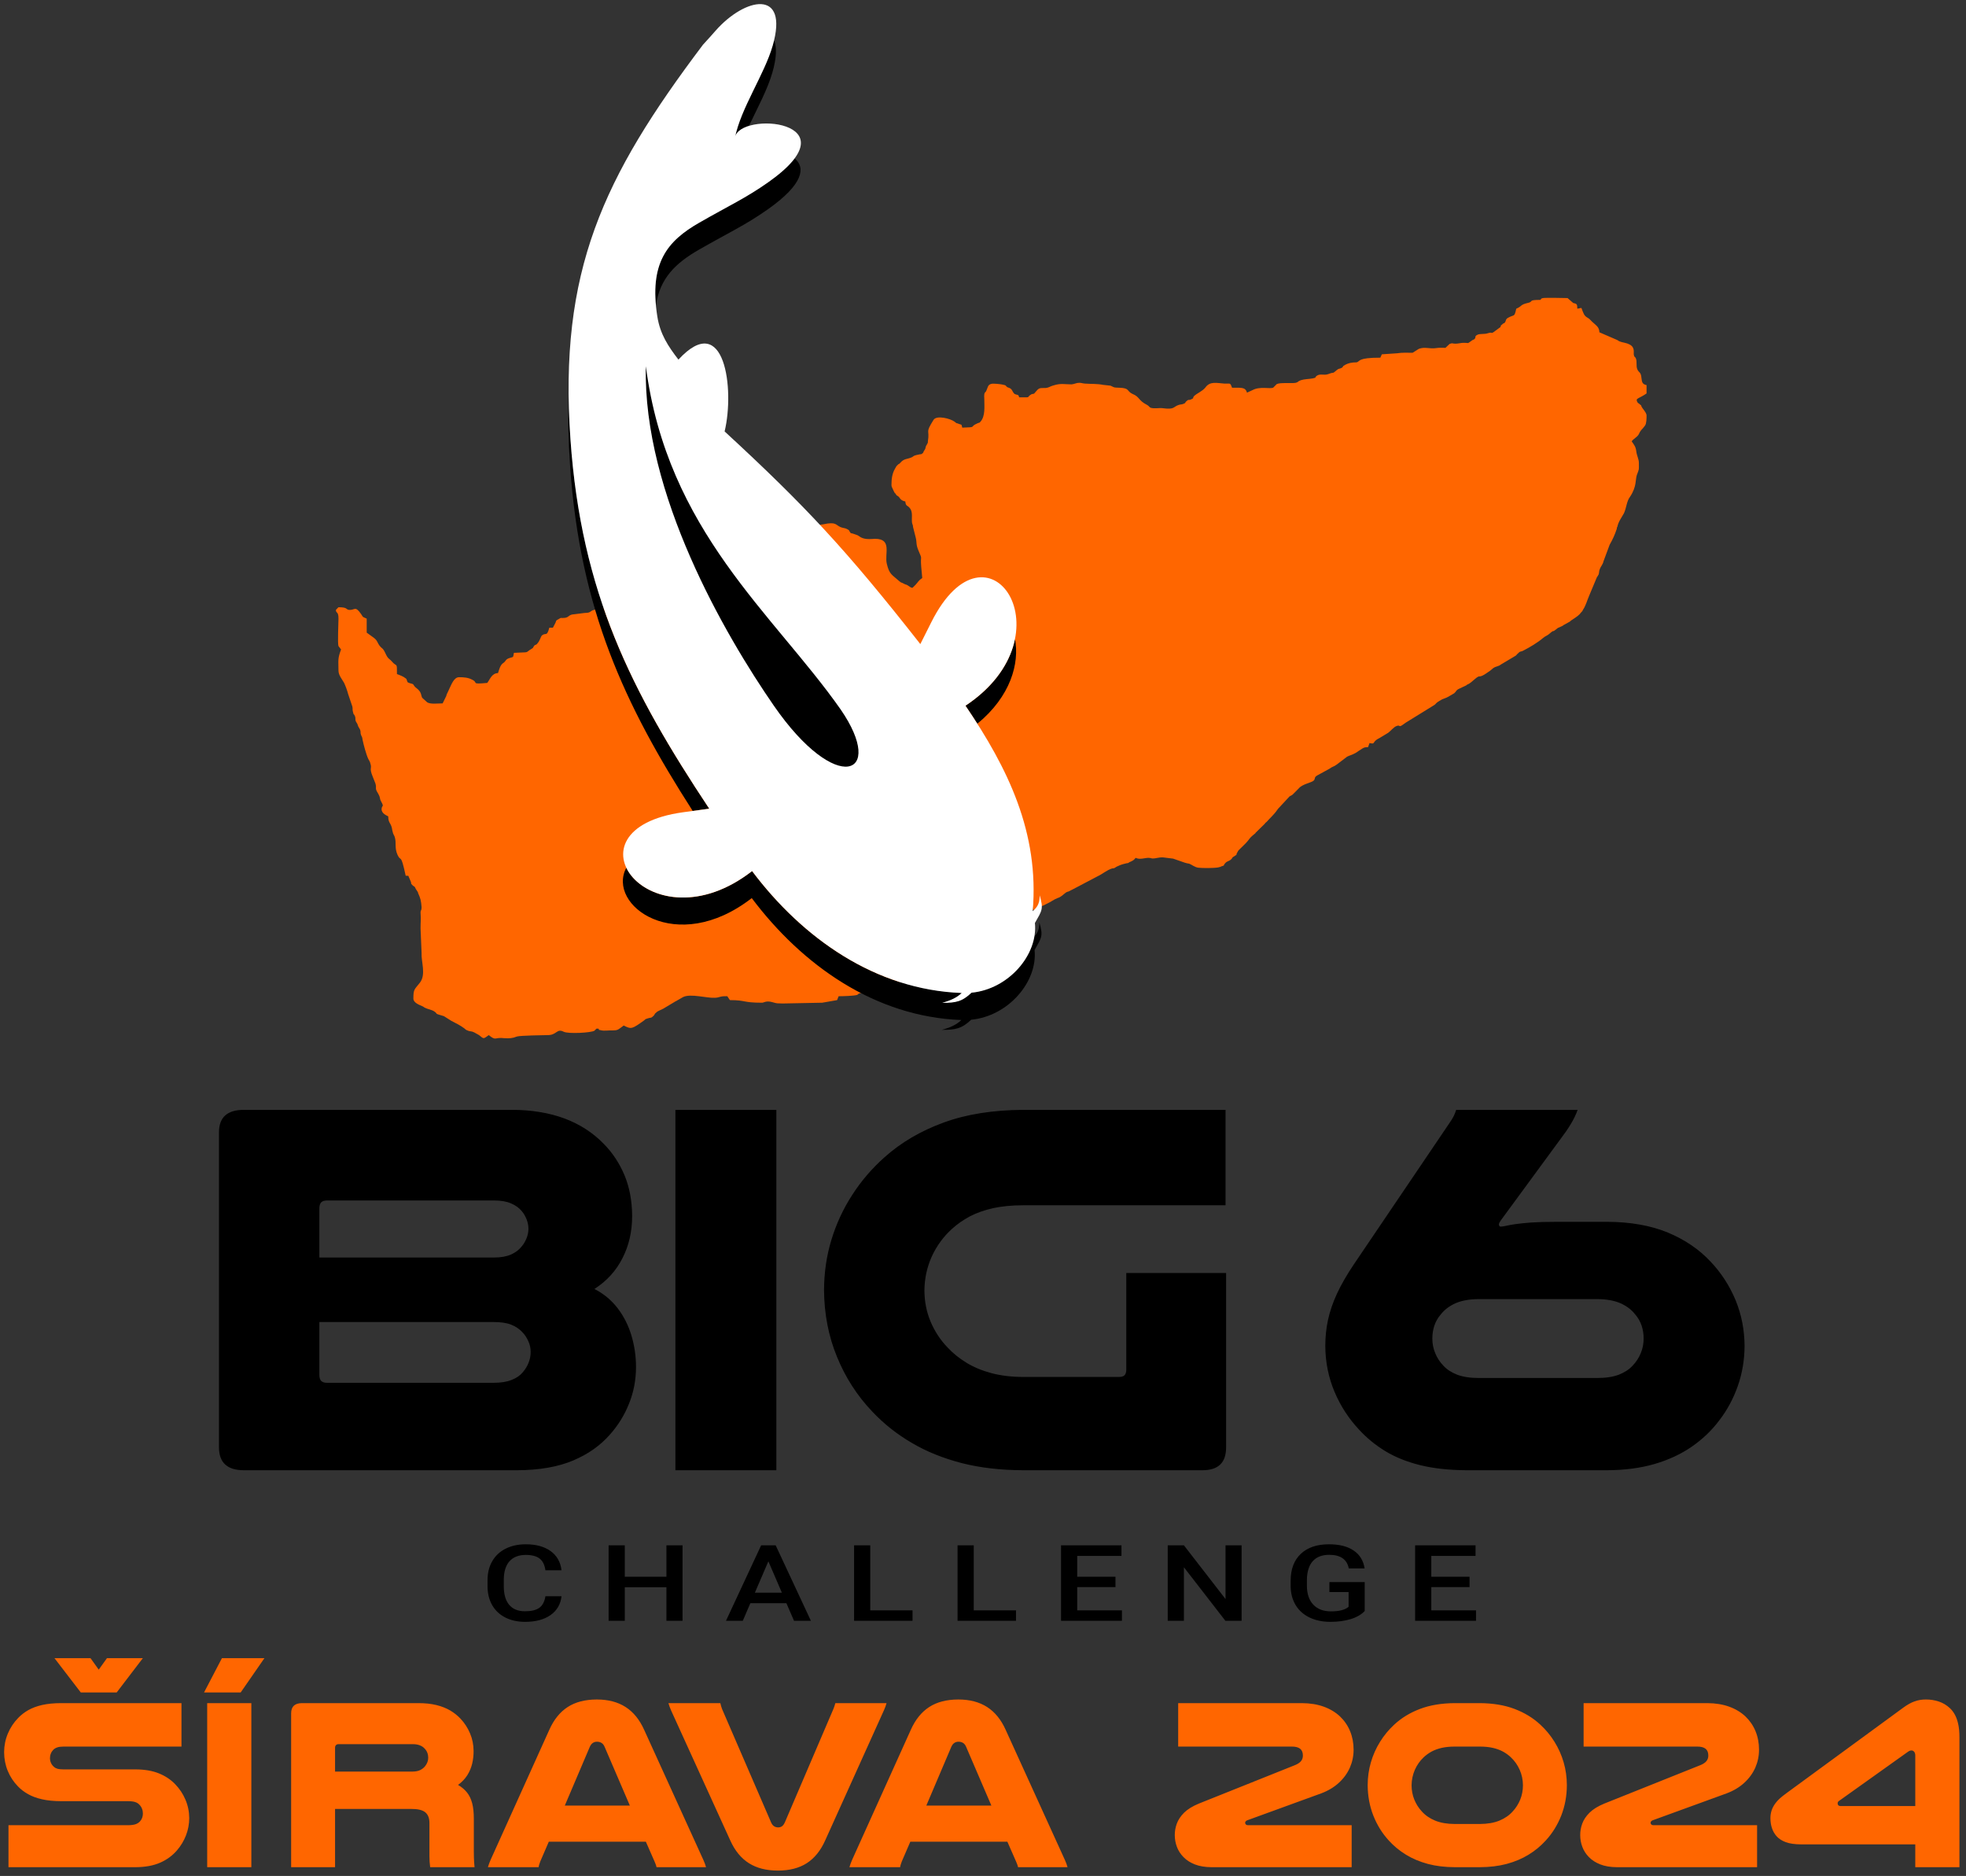
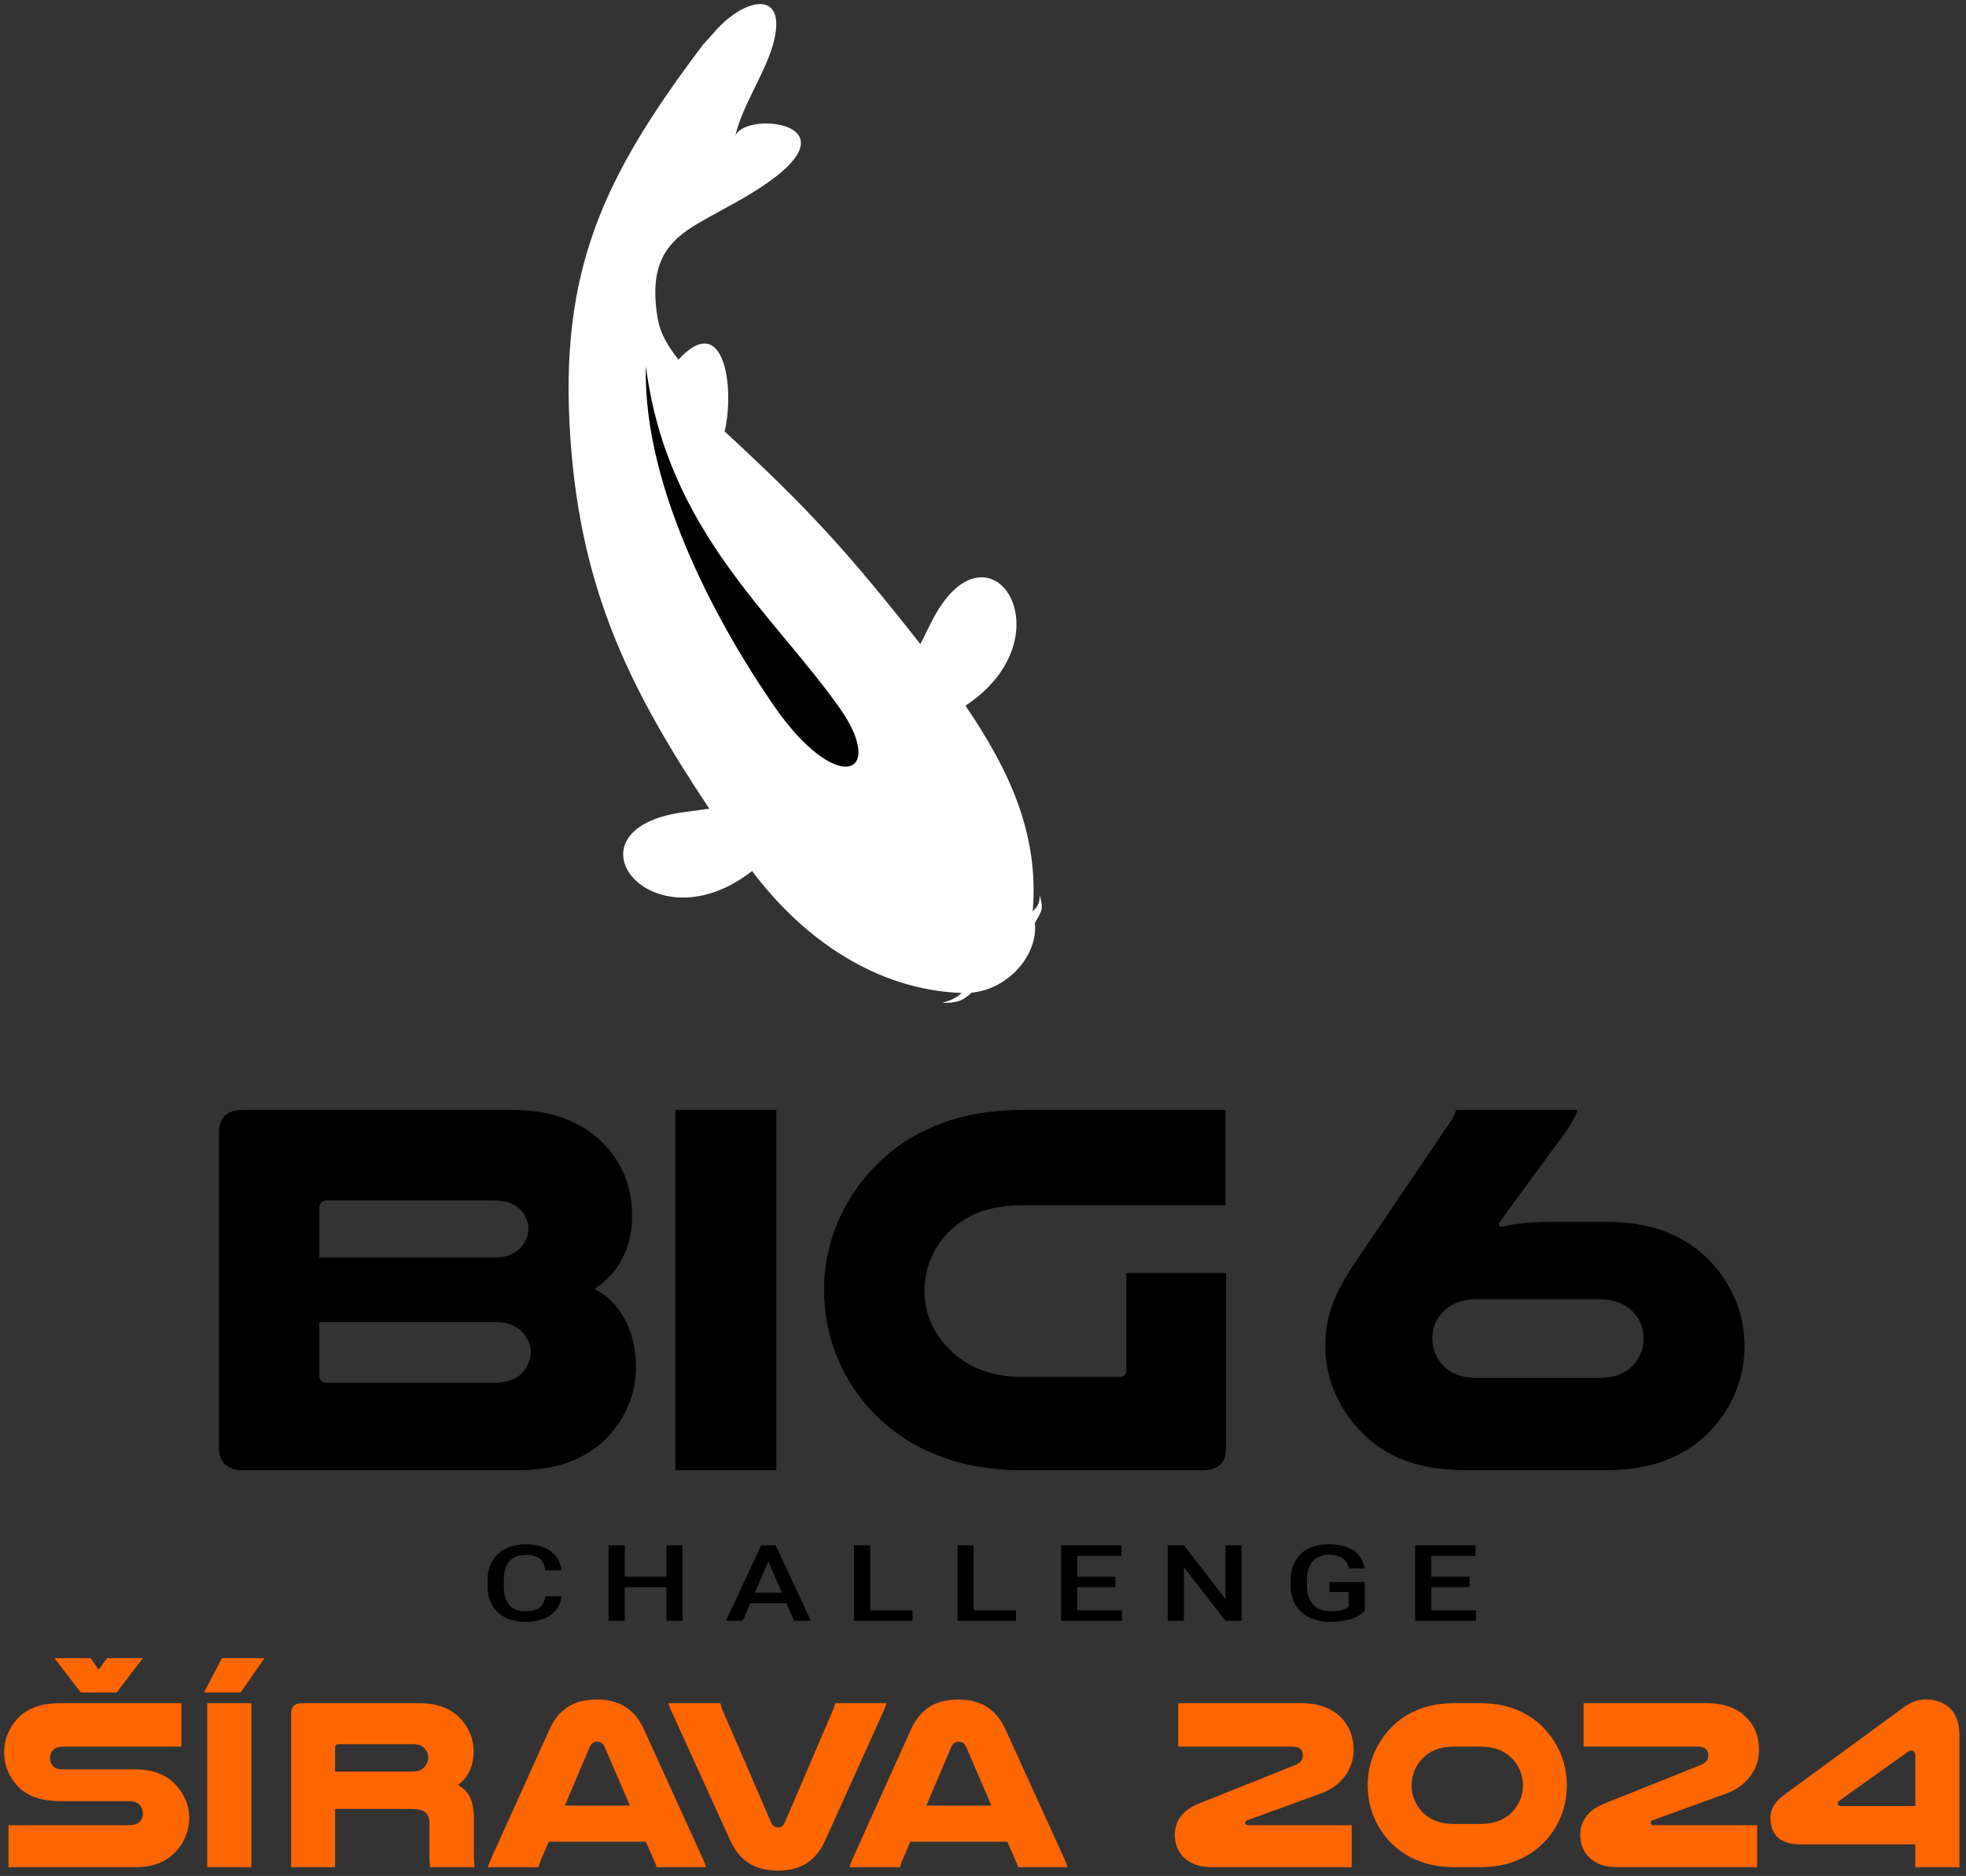
<svg xmlns="http://www.w3.org/2000/svg" xmlns:ns1="http://www.serif.com/" width="100%" height="100%" viewBox="0 0 478 456" xml:space="preserve" style="fill-rule:evenodd;clip-rule:evenodd;stroke-linejoin:round;stroke-miterlimit:2;">
  <rect x="0" y="0" width="478" height="456" fill="#333333" stroke="none" />
  <g id="Vrstva-1" ns1:id="Vrstva 1">
    <g transform="matrix(1,0,0,1,1,-129.248)">
-       <path d="M373.518,202.143C370.275,202.143 372.021,202.584 370.399,202.899C368.529,203.34 369.152,203.655 367.656,204.284C367.157,206.427 367.282,205.608 365.661,206.489C364.912,206.93 365.286,207.245 364.787,207.749C364.413,208.001 364.663,207.686 364.288,208.064C363.415,208.695 364.288,208.442 363.54,208.946C360.796,211.025 362.417,209.702 360.671,210.269C359.923,210.521 358.925,210.332 358.301,210.584C357.303,211.025 358.052,211.214 357.428,211.717C357.179,211.907 357.303,211.717 356.929,211.97C355.433,213.041 356.431,212.474 354.435,212.6C353.812,212.663 353.562,212.789 352.814,212.789C351.941,212.789 352.315,212.537 351.442,212.852L350.444,213.796C349.571,213.796 348.947,213.733 348.199,213.86C346.578,214.112 345.455,213.482 343.959,214.048L342.462,214.993C341.09,214.993 339.843,214.931 338.72,215.12L334.979,215.371L334.604,216.19C328.992,216.19 329.741,217.073 328.867,217.324C327.62,217.324 326.872,217.513 326.124,217.891C325.126,218.458 325.875,218.143 325.251,218.647C324.627,218.962 324.502,218.773 324.003,219.214C322.756,220.285 323.63,219.529 322.008,220.159C320.885,220.6 320.013,219.97 319.139,220.6C318.516,221.104 319.264,220.978 318.142,221.23C317.144,221.419 316.27,221.356 315.273,221.671C314.4,221.986 314.774,222.112 314.026,222.301C313.028,222.49 310.284,222.175 309.411,222.616L308.538,223.498C307.665,223.813 305.295,223.12 303.55,224.065L302.177,224.694C301.803,223.182 300.431,223.561 298.56,223.498C298.061,222.175 298.186,222.553 296.69,222.49C294.819,222.364 293.197,221.86 292.075,223.435C291.326,224.379 289.955,224.883 289.331,225.513C288.832,226.08 289.455,225.955 288.583,226.333C287.834,226.648 288.084,226.207 287.46,226.774C286.961,227.214 287.46,227.151 286.587,227.466C286.213,227.592 285.963,227.53 285.464,227.718C284.218,228.16 284.591,228.852 281.723,228.474C280.85,228.348 279.603,228.663 278.729,228.348C278.355,228.16 278.355,227.907 277.857,227.655C275.736,226.584 276.11,225.702 274.365,225.01C272.868,224.317 273.741,223.561 271.122,223.498C269.625,223.435 270.124,223.498 269.001,222.994L267.255,222.805C265.634,222.49 264.511,222.616 262.765,222.49C262.017,222.427 262.017,222.301 261.394,222.301C260.645,222.301 260.271,222.616 259.523,222.679C257.901,222.679 256.904,222.364 255.158,222.931C254.16,223.182 253.911,223.624 252.788,223.561C251.665,223.561 251.54,223.624 250.792,224.505C250.169,225.199 250.668,224.821 249.794,225.073C248.298,225.955 250.044,225.828 246.801,225.828C246.552,225.01 246.552,225.387 245.678,225.01C245.055,224.443 245.18,223.876 244.432,223.561L243.933,223.372C243.434,223.057 243.808,222.931 242.81,222.742C242.312,222.616 240.441,222.427 240.066,222.553C239.069,222.742 239.193,223.561 238.694,224.443L238.445,224.694C238.196,225.199 238.32,225.766 238.32,226.459C238.32,228.16 238.57,230.301 237.448,231.687C236.949,232.191 237.448,231.813 236.699,232.128C234.454,233.073 236.824,233.073 232.958,233.199C232.708,232.316 232.958,232.569 232.209,232.316C231.211,231.876 231.96,232.443 231.087,231.75C230.088,230.994 226.722,230.112 225.973,231.309C223.853,234.711 225.1,233.451 224.601,236.538C224.601,237.167 224.601,236.664 224.476,237.104C224.476,237.167 224.351,237.231 224.351,237.231L224.351,237.356C224.102,237.734 224.227,237.419 224.102,237.797C223.853,238.679 224.102,238.113 223.603,238.931L223.478,239.183C222.855,240.065 224.102,238.553 223.354,239.372C222.979,239.75 222.979,239.624 222.605,239.688L221.732,239.876C221.109,240.065 221.359,240.002 221.109,240.128L220.735,240.38C219.488,240.947 218.864,240.632 217.866,241.766C217.492,242.207 217.741,241.829 217.367,242.144C216.868,242.648 216.993,242.459 216.619,243.152C215.871,244.412 215.746,245.798 215.746,247.184C215.746,247.625 215.995,247.877 216.245,248.507C216.369,248.759 216.369,248.759 216.494,249.01L216.744,249.263C216.993,249.704 216.993,249.64 217.367,249.892C217.866,250.207 217.741,250.837 219.113,251.153C219.238,252.412 219.612,251.971 220.236,252.79C220.984,253.735 220.61,255.121 220.735,256.255C220.859,256.885 220.984,256.822 220.984,257.325L221.607,259.782C221.982,261.105 221.607,261.483 222.356,263.184C223.354,265.515 222.73,264.003 222.979,267.027L223.229,269.736C223.229,269.799 222.605,270.177 222.605,270.239C222.107,270.681 221.982,271.121 220.859,272.129C220.111,272.066 220.111,271.563 218.988,271.247L218.365,270.932C217.991,270.806 218.115,270.87 217.866,270.681C217.741,270.618 217.617,270.491 217.617,270.491C215.871,268.917 215.247,268.917 214.623,266.334C214,263.877 215.995,260.223 211.755,260.223C210.508,260.286 209.011,260.475 207.888,259.593C207.514,259.278 207.015,259.215 206.391,258.964C205.519,258.711 206.017,259.026 205.644,258.523C205.144,258.018 205.893,258.397 205.02,257.893C204.521,257.578 204.023,257.641 203.398,257.389C202.151,256.885 202.401,256.003 199.158,256.696C198.535,256.822 197.287,256.885 196.788,257.137C194.793,258.208 190.178,257.83 189.305,258.144L187.933,258.649C187.684,257.83 186.686,257.893 186.062,258.208C185.688,258.459 186.187,258.459 185.314,258.649C185.064,258.711 184.192,258.711 183.942,258.649L179.328,259.278L178.828,260.286C178.205,260.286 177.83,260.223 177.332,260.349C175.96,260.79 177.457,261.231 173.216,261.672L172.218,263.625C169.225,263.625 168.102,265.578 166.356,266.019C165.11,265.956 165.857,265.956 165.359,265.641C165.11,265.515 164.485,265.389 163.987,265.389C162.864,265.389 160.619,265.137 159.746,265.578L159.497,265.83C159.372,265.83 159.372,265.893 159.247,265.893L157.875,266.271C157.003,266.775 156.379,267.216 155.505,267.468C153.261,268.035 154.258,267.593 153.261,268.413L152.762,268.791L151.14,270.618C151.015,270.932 151.14,270.87 151.015,271.184C150.642,271.878 150.642,272.318 150.517,273.137C149.519,273.641 148.896,273.893 148.272,274.901C147.274,276.665 147.648,275.594 146.151,276.854C145.653,277.232 144.53,277.295 143.782,277.421C142.285,277.673 142.908,278.24 141.163,278.24L138.668,278.555C137.172,278.618 137.421,279.311 136.299,279.437C135.301,279.563 135.551,279.248 134.802,279.752C134.054,280.13 134.302,280.066 134.054,280.634L133.43,281.83L132.557,281.83C131.933,284.224 131.684,282.838 130.686,283.783C130.436,284.161 130.187,285.106 129.689,285.61C129.314,286.177 129.189,285.799 128.815,286.303C128.316,286.996 129.065,286.429 127.693,287.311C127.318,287.563 127.194,287.815 126.695,287.815L123.951,287.941C123.701,289.075 123.951,288.886 123.078,289.138C121.706,289.516 122.205,289.894 121.208,290.524C120.583,291.028 120.334,292.099 120.085,292.855C118.588,292.917 118.214,294.241 117.466,295.249C113.35,295.626 115.345,295.185 113.849,294.493C112.851,293.926 111.729,293.862 110.606,293.862C109.359,293.862 108.735,295.689 108.237,296.697L107.862,297.516C107.613,297.957 107.613,298.02 107.488,298.461L106.615,300.225C105.368,300.225 103.747,300.477 102.873,299.973L101.626,298.839C101.376,298.335 101.501,297.642 100.628,296.823L99.88,296.193C99.381,295.626 99.755,295.563 98.633,295.311C97.884,295.059 98.134,295.059 97.884,294.493C97.635,294.051 98.134,294.555 97.51,294.051C97.136,293.736 96.263,293.358 95.515,293.106C95.515,290.02 95.515,291.532 94.267,290.02C93.769,289.453 93.519,289.453 93.145,288.886C92.77,288.319 92.522,287.437 92.023,286.933C90.651,285.862 91.025,285.106 89.903,284.287L88.157,283.028L88.157,279.626C87.158,279.121 87.408,279.5 86.784,278.492C85.288,276.35 85.288,277.673 83.791,277.484C83.043,277.358 83.541,276.854 81.297,276.854L80.673,277.484C80.673,278.492 81.297,277.673 81.297,279.626C81.297,280.634 81.047,285.673 81.297,286.303L81.92,287.122C81.047,289.453 81.297,289.768 81.297,292.287C81.297,293.358 82.17,294.367 82.669,295.249C83.043,296.067 83.417,297.075 83.666,298.02L84.664,300.981C84.789,301.548 84.664,301.611 84.789,302.178C85.038,303.312 85.038,302.619 85.288,303.312C85.537,303.878 85.288,304.067 85.537,304.634L85.912,305.264L85.912,305.391C86.535,306.65 85.537,304.383 86.036,305.706L86.535,306.587C86.784,307.218 86.535,307.28 86.784,307.91C87.034,308.54 87.034,308.225 87.158,309.107C87.408,310.304 88.031,312.635 88.531,313.706C88.655,313.958 89.029,314.524 89.029,314.776C89.528,316.225 88.655,315.721 89.653,318.115L90.276,319.69C90.651,320.95 90.027,320.698 90.9,322.084C91.649,323.407 91.15,323.092 91.649,324.037C92.522,325.612 91.773,324.793 91.773,326.053C91.898,326.934 92.646,327.312 93.395,327.69C93.395,329.517 94.143,329.139 94.392,331.154C94.642,332.352 94.891,332.226 95.016,332.855C95.39,334.115 94.891,335.312 95.64,337.013C96.513,338.966 96.388,336.32 97.635,342.116C98.633,342.179 98.134,341.989 98.508,342.683L98.882,343.564C99.132,344.194 98.633,343.754 99.381,344.51C100.13,345.076 99.631,344.51 100.13,345.391L100.628,346.147L100.628,346.274C101.252,347.659 101.376,348.163 101.501,349.801C101.501,350.62 101.252,350.494 101.252,350.998C101.376,353.203 101.252,352.888 101.252,354.967L101.501,360.888C101.376,363.03 102.624,366.053 101.127,368.069C99.755,369.833 99.506,369.644 99.506,371.975C99.506,372.983 100.878,373.487 101.751,373.865C102.25,374.117 101.876,373.991 102.25,374.179C102.25,374.179 102.374,374.179 102.374,374.243C102.998,374.558 103.996,374.684 104.62,375.125C105.617,375.817 104.37,375.503 106.74,376.196C106.989,376.258 106.865,376.196 107.114,376.385C107.239,376.385 107.239,376.385 107.239,376.448L108.735,377.393C109.858,377.959 110.981,378.526 111.978,379.282C112.228,379.597 112.602,379.723 112.975,379.849C114.098,380.101 113.475,379.849 114.348,380.227C114.722,380.479 115.096,380.605 115.471,380.857C116.717,381.865 116.469,381.802 117.84,380.857C119.711,382.369 119.087,381.298 121.706,381.613C122.829,381.676 123.701,381.613 124.575,381.236L124.824,381.172C125.448,380.983 131.185,380.857 132.058,380.857C134.427,380.92 134.302,379.156 136.049,380.038C137.172,380.605 142.784,380.29 143.532,379.786L144.031,379.282L144.53,379.282C144.779,379.849 144.405,379.472 145.029,379.66C145.902,379.912 147.025,379.66 147.897,379.723C149.145,379.723 149.27,379.534 150.142,378.905L150.642,378.526C152.512,379.472 152.637,379.409 155.63,377.266C156.129,376.889 155.63,377.078 156.379,376.825C157.251,376.511 157.251,376.825 157.875,376.196C158.124,375.943 158.124,375.881 158.25,375.629L158.623,375.314C158.873,374.999 159.871,374.684 160.245,374.432C160.37,374.432 160.37,374.369 160.37,374.369L163.113,372.731C163.113,372.668 163.238,372.668 163.238,372.668L165.11,371.597C166.98,370.715 170.846,371.912 172.841,371.786C174.089,371.723 173.964,371.345 175.835,371.408L176.458,372.353C180.45,372.353 179.452,372.983 184.316,372.983C184.69,372.983 185.314,372.416 186.811,372.857C188.058,373.235 187.933,373.109 189.305,373.172L198.909,372.983L202.526,372.353L202.899,371.408C203.898,371.408 206.517,371.345 207.389,371.093C207.764,370.904 207.514,370.841 208.138,370.653L210.258,370.211C210.881,369.959 210.757,370.148 211.381,370.022C212.378,369.833 211.63,369.959 212.378,369.581L212.628,369.392C213.252,369.14 216.245,368.511 217.118,368.321C217.492,368.196 217.118,368.384 217.492,368.132C217.866,367.88 218.115,367.439 218.365,367.062C219.862,367.062 220.859,366.935 221.982,366.999C222.73,366.999 222.605,366.746 223.354,366.558C224.351,366.306 224.976,366.432 226.846,365.865L228.592,365.361C230.463,364.731 229.465,364.794 231.96,364.668C232.583,363.786 233.332,362.589 233.581,361.518C233.581,361.203 233.082,359.943 234.828,357.801C235.327,357.172 237.198,355.848 237.946,355.66C239.318,355.345 238.819,355.786 240.066,355.155C240.69,354.778 241.314,354.526 242.062,354.4C243.309,354.211 243.559,353.958 244.557,353.518L246.178,353.013L246.178,352.384C247.175,352.384 246.677,352.384 247.175,352.132C248.048,351.691 248.921,350.998 249.794,350.62C250.792,350.305 251.416,349.738 252.663,349.361L253.037,349.171C253.162,349.108 253.287,349.045 253.287,349.045L253.536,348.92C254.534,348.478 255.283,347.848 256.155,347.533C257.028,347.281 257.527,346.651 258.151,346.21C258.774,345.833 258.276,346.147 258.774,345.958L259.647,345.517C259.772,345.455 259.897,345.391 259.897,345.391L260.021,345.328L265.883,342.241C267.006,341.737 268.128,340.73 269.376,340.352C269.625,340.289 269.625,340.352 269.875,340.289C269.875,340.226 270,340.226 270,340.226L270.498,339.911C271.621,339.407 271.621,339.407 272.868,339.092C273.366,339.029 273.117,339.092 273.491,338.904C273.491,338.904 273.616,338.777 273.866,338.714C274.489,338.399 274.614,338.399 275.112,337.769C276.11,338.273 277.357,337.769 278.231,337.769C278.979,337.769 278.854,338.021 279.727,337.895C281.972,337.454 281.598,337.706 284.218,337.958L286.213,338.651C287.71,339.217 287.834,339.092 288.209,339.217C288.707,339.407 289.455,340.037 290.328,340.163C291.326,340.289 294.07,340.289 295.193,340.099C295.193,340.099 295.567,339.973 295.692,339.973L295.941,339.848C296.939,339.533 296.315,339.722 296.814,339.155C297.437,338.399 297.812,338.714 298.436,338.021C298.685,337.769 298.56,337.832 298.685,337.643L299.558,337.076C299.807,336.761 299.558,337.139 299.683,336.698C299.807,336.446 299.807,336.572 299.932,336.257C300.057,335.816 301.803,334.556 302.801,333.107C303.3,332.478 303.674,332.289 304.297,331.722L304.297,331.596C304.422,331.596 304.422,331.533 304.422,331.533L306.543,329.454C306.543,329.391 306.667,329.265 306.667,329.265C306.792,329.202 306.792,329.202 306.792,329.139L306.917,329.076C307.789,328.068 308.787,327.249 309.536,326.116C309.536,326.116 309.536,326.053 309.661,325.99L309.661,325.927L312.529,322.84C313.028,322.525 313.028,322.651 313.402,322.272L314.774,320.887C315.647,319.816 317.892,319.501 318.391,318.997C318.89,318.556 318.391,318.241 319.264,317.737L322.258,316.1C322.881,315.595 323.38,315.595 324.003,315.091L326.249,313.39C326.747,312.95 327.37,312.887 327.994,312.572C328.867,312.194 329.117,311.879 329.866,311.438C330.614,310.934 330.738,310.871 331.611,310.871L331.985,309.863C333.607,310.241 332.36,309.611 334.479,308.603L336.351,307.469L336.475,307.406C337.099,306.965 337.848,305.957 338.596,305.706C339.718,305.327 338.72,306.462 340.716,304.95L347.451,300.792C348.449,300.225 347.7,300.288 349.571,299.28C349.571,299.28 349.571,299.217 349.696,299.217L350.818,298.776C350.818,298.713 350.818,298.713 350.943,298.713L352.565,297.768C353.064,297.327 353.064,297.012 353.562,296.76L355.558,295.815C355.558,295.752 355.558,295.752 355.683,295.689L355.807,295.626L356.181,295.437C356.929,294.996 357.927,293.862 358.551,293.673C358.8,293.673 358.925,293.673 359.05,293.611C359.673,293.485 360.796,292.603 361.295,292.287L362.043,291.657C362.791,291.154 363.291,291.28 363.914,290.776L367.407,288.697C367.78,288.508 367.656,288.382 368.155,288.004C368.529,287.563 368.654,287.689 369.152,287.5L369.402,287.374C370.899,286.618 372.894,285.421 374.141,284.351C374.89,283.721 375.139,283.846 375.887,283.154C377.134,282.083 376.011,283.342 377.758,281.893L378.756,281.453C379.38,281.137 378.756,281.39 379.255,281.137L380.502,280.445L380.627,280.382L381.001,280.066C381.749,279.563 382.497,279.121 383.121,278.492L383.246,278.303C383.495,277.988 383.745,277.862 383.869,277.484C384.618,276.35 384.867,275.216 385.366,274.082L387.237,269.609C387.486,269.169 387.237,269.609 387.486,269.231C387.736,268.602 387.611,269.294 387.736,268.665C387.86,268.098 387.736,268.161 387.985,267.531C388.11,267.09 388.733,266.397 388.858,265.704L390.355,261.672C391.104,260.349 391.602,259.278 392.101,257.766C392.101,257.578 392.101,257.452 392.225,257.325C392.475,256.065 393.223,255.121 393.847,253.987C394.471,252.601 394.471,251.089 395.344,249.955C396.965,247.499 396.591,245.861 396.965,244.727C397.589,243.026 397.464,243.656 397.464,241.703C397.464,240.884 396.965,240.002 396.84,238.994C396.715,237.861 396.341,237.419 395.718,236.538C395.967,236.097 396.341,235.971 396.715,235.592C397.838,234.711 397.215,234.585 398.462,233.325L398.96,232.695C399.334,232.191 399.334,230.868 399.334,230.175C399.21,229.356 398.462,228.789 398.088,228.033C397.963,227.655 398.088,227.845 397.838,227.655C397.589,227.34 397.09,227.277 396.965,226.648C396.715,226.08 397.713,226.018 399.334,224.883L399.334,222.868C398.337,222.616 398.213,222.238 398.088,221.104C397.963,219.592 397.464,219.907 397.09,219.025C396.715,218.143 397.09,217.198 396.715,216.317C396.466,215.812 396.341,216.19 396.217,215.371C396.217,214.426 396.466,213.356 394.596,212.725C393.598,212.411 392.974,212.474 392.225,211.907L387.86,210.017C387.86,208.82 387.112,208.379 386.364,207.686C385.865,207.308 385.616,206.804 384.992,206.489C384.119,205.986 383.994,205.418 383.495,204.096L382.497,204.284C382.497,203.151 382.373,203.088 381.5,202.899L380.128,201.702C380.003,201.702 374.765,201.576 374.141,201.702C373.518,201.891 373.892,201.765 373.518,202.143" style="fill:rgb(255,102,0);" />
-     </g>
+       </g>
    <g transform="matrix(1,0,0,1,1,-194.541)">
-       <path d="M167.424,391.664C150.748,365.709 140.043,342.624 137.612,307.908C137.177,301.692 137.058,295.897 137.251,290.422C137.283,293.92 137.431,297.55 137.696,301.336C140.313,338.713 152.519,362.606 171.444,391.115L167.424,391.664ZM187.208,204.343C187.874,205.96 187.847,208.515 186.786,212.196C185.611,216.273 183.199,220.725 181.101,225.135C179.245,225.702 177.883,226.675 177.693,228.022C179.085,220.875 184.835,212.686 186.869,205.624C186.998,205.181 187.11,204.754 187.208,204.343ZM192.195,233.048C194.859,235.209 194.463,239.249 185.65,245.449C180.209,249.279 176.29,251.021 168.932,255.239C163.314,258.459 159.446,262.129 158.477,268.77C157.44,257.719 161.772,252.819 169.016,248.667C176.374,244.449 180.292,242.707 185.734,238.878C188.883,236.663 190.951,234.725 192.195,233.048ZM245.775,349.856C246.907,355.786 244.723,363.817 236.624,370.46C235.692,368.995 234.73,367.537 233.742,366.081C241.092,361.204 244.694,355.251 245.775,349.856ZM250.166,414.974C250.18,415.289 250.19,415.606 250.199,415.923L250.087,416.028C250.116,415.676 250.142,415.324 250.166,414.974ZM250.505,422.118C251.133,421.479 251.723,420.613 251.702,418.745C252.657,422.109 252.291,422.377 250.537,425.477C251.321,433.16 244.181,441.54 235.127,442.414C232.829,444.589 231.308,444.895 227.993,444.871C230.107,444.313 231.626,443.565 232.738,442.484C211.756,441.712 194.063,429.173 181.774,412.847C163.445,427.089 146.396,414.548 151.284,405.469C154.555,412.386 167.831,417.174 181.858,406.275C194.146,422.602 211.84,435.14 232.822,435.912C231.71,436.993 230.191,437.741 228.077,438.3C231.392,438.323 232.913,438.018 235.21,435.843C243.01,435.089 249.389,428.767 250.505,422.118" />
-     </g>
+       </g>
    <g transform="matrix(1,0,0,1,1,-213.74)">
      <path d="M171.444,410.314C152.519,381.804 140.313,357.912 137.696,320.535C134.831,279.621 145.584,256.867 169.913,224.617C171.163,223.272 172.142,222.157 172.97,221.217C180.137,213.07 190.878,210.914 186.869,224.823C184.835,231.885 179.085,240.074 177.693,247.221C178.618,240.668 207.247,242.94 185.734,258.077C180.292,261.906 176.374,263.648 169.016,267.866C161.209,272.341 156.781,277.684 158.818,290.664C159.496,294.988 161.466,297.927 163.949,301.152C175.25,288.919 177.645,308.411 175.178,318.61C194.832,336.731 204.694,347.288 222.762,370.3L225.449,364.954C239.148,337.695 259.576,368.137 233.742,385.28C244.097,400.54 251.708,416.157 250.087,435.227C250.857,434.499 251.812,433.742 251.785,431.372C252.741,434.736 252.375,435.004 250.621,438.104C251.405,445.787 244.265,454.167 235.21,455.041C232.913,457.217 231.392,457.522 228.077,457.498C230.191,456.94 231.71,456.192 232.822,455.111C211.84,454.339 194.146,441.8 181.858,425.474C157.196,444.637 134.838,415.309 165.139,411.174L171.444,410.314Z" style="fill:white;" />
    </g>
    <g transform="matrix(1,0,0,1,1,-172.122)">
      <path d="M187.123,343.623C175.248,326.442 155.269,292.089 156.031,261.146C161.172,301.189 187.108,321.382 203.375,344.55C214.579,360.784 202.365,365.673 187.123,343.623" />
    </g>
    <g transform="matrix(1,0,0,1,1,172.462)">
      <path d="M353.048,97.317C352.913,97.771 352.711,98.268 352.464,98.808C352.194,99.326 351.902,99.823 351.565,100.298L328.238,134.768C326.508,137.338 325.114,139.735 324.081,141.96C323.047,144.185 322.328,146.323 321.878,148.396C321.429,150.469 321.226,152.586 321.226,154.724C321.249,158.698 322.013,162.413 323.474,165.868C324.934,169.324 326.935,172.391 329.452,175.069C331.272,177.056 333.407,178.805 335.811,180.274C338.239,181.743 341.07,182.888 344.306,183.687C347.542,184.486 351.318,184.896 355.61,184.918L389.724,184.918C393.993,184.896 397.836,184.399 401.252,183.406C404.668,182.413 407.68,181.009 410.287,179.216C412.893,177.423 415.118,175.307 416.961,172.866C418.938,170.318 420.444,167.51 421.523,164.422C422.602,161.355 423.141,158.115 423.163,154.724C423.141,150.815 422.422,147.1 420.984,143.601C419.545,140.124 417.523,136.992 414.938,134.249C412.129,131.226 408.646,128.872 404.511,127.144C400.376,125.438 395.432,124.552 389.724,124.531L377.588,124.531C375.004,124.531 372.891,124.595 371.251,124.703C369.61,124.833 368.285,124.963 367.318,125.114C366.352,125.265 365.611,125.395 365.093,125.524C364.577,125.632 364.149,125.697 363.835,125.697C363.7,125.697 363.611,125.632 363.543,125.524C363.475,125.438 363.43,125.308 363.43,125.179C363.43,125.049 363.475,124.919 363.543,124.768C363.611,124.639 363.7,124.466 363.835,124.271L378.667,104.056C379.431,103.062 380.173,102.004 380.87,100.838C381.588,99.672 382.151,98.505 382.577,97.317L353.048,97.317ZM358.576,162.499C356.441,162.499 354.689,162.219 353.295,161.7C351.924,161.16 350.801,160.447 349.947,159.519C349.07,158.612 348.396,157.575 347.947,156.452C347.475,155.329 347.25,154.141 347.25,152.91C347.25,151.808 347.407,150.75 347.745,149.757C348.082,148.763 348.598,147.856 349.273,147.078C350.194,145.891 351.408,144.984 352.913,144.314C354.419,143.666 356.306,143.321 358.576,143.321L387.297,143.321C389.566,143.321 391.454,143.666 392.96,144.314C394.466,144.984 395.679,145.891 396.6,147.078C397.275,147.856 397.791,148.763 398.129,149.757C398.466,150.75 398.623,151.808 398.623,152.91C398.623,154.141 398.398,155.329 397.926,156.452C397.477,157.575 396.803,158.612 395.926,159.519C395.073,160.447 393.949,161.16 392.578,161.7C391.207,162.219 389.432,162.499 387.297,162.499L358.576,162.499ZM58.308,97.317C54.263,97.317 52.241,99.131 52.241,102.759L52.241,179.345C52.241,181.225 52.758,182.628 53.769,183.535C54.78,184.464 56.286,184.918 58.308,184.918L124.784,184.918C130.155,184.896 134.672,184.097 138.313,182.564C141.976,181.03 144.965,178.913 147.302,176.235C149.28,174.011 150.83,171.527 151.931,168.741C153.055,165.976 153.617,163.039 153.639,159.907C153.639,157.207 153.257,154.616 152.516,152.154C151.774,149.67 150.65,147.467 149.145,145.502C147.639,143.558 145.774,142.003 143.527,140.858C146.515,138.936 148.785,136.452 150.336,133.385C151.909,130.318 152.695,126.906 152.695,123.104C152.673,119.411 152.044,116.107 150.83,113.191C149.594,110.275 147.931,107.748 145.819,105.61C143.19,102.889 139.998,100.815 136.245,99.411C132.493,98.029 128.222,97.317 123.436,97.317L58.308,97.317ZM76.647,148.892L118.986,148.892C120.784,148.892 122.222,149.108 123.301,149.54C124.38,149.972 125.279,150.577 125.997,151.355C126.626,152.003 127.099,152.737 127.458,153.558C127.84,154.378 128.02,155.242 128.02,156.149C128.02,157.056 127.863,157.92 127.526,158.763C127.211,159.583 126.739,160.361 126.132,161.074C125.481,161.873 124.582,162.499 123.413,162.953C122.267,163.428 120.806,163.665 118.986,163.665L78.534,163.665C77.86,163.665 77.388,163.514 77.073,163.19C76.782,162.866 76.647,162.37 76.647,161.722L76.647,148.892ZM76.647,133.212L76.647,121.29C76.647,120.642 76.782,120.146 77.073,119.822C77.388,119.498 77.86,119.346 78.534,119.346L119.121,119.346C120.806,119.346 122.177,119.584 123.256,120.059C124.334,120.513 125.211,121.139 125.863,121.938C126.357,122.521 126.739,123.191 127.031,123.925C127.324,124.66 127.481,125.437 127.481,126.215C127.481,126.992 127.324,127.77 127.031,128.504C126.739,129.238 126.357,129.908 125.863,130.491C125.211,131.333 124.334,132.003 123.256,132.478C122.177,132.953 120.806,133.212 119.121,133.212L76.647,133.212ZM163.213,97.317L163.213,184.918L187.754,184.918L187.754,97.317L163.213,97.317ZM291.309,184.918C293.265,184.918 294.725,184.464 295.669,183.535C296.635,182.628 297.107,181.225 297.107,179.345L297.107,136.97L272.837,136.97L272.837,160.426C272.837,161.074 272.702,161.527 272.409,161.83C272.14,162.11 271.69,162.24 271.083,162.24L247.757,162.24C244.88,162.24 242.318,161.916 240.026,161.311C237.756,160.707 235.756,159.864 234.003,158.806C232.25,157.726 230.722,156.516 229.419,155.113C227.643,153.277 226.272,151.182 225.261,148.806C224.272,146.452 223.778,143.925 223.756,141.247C223.778,138.309 224.385,135.545 225.553,132.953C226.744,130.361 228.385,128.115 230.498,126.215C231.778,125.048 233.262,124.033 234.88,123.169C236.52,122.327 238.386,121.679 240.498,121.204C242.61,120.75 245.037,120.513 247.757,120.513L296.973,120.513L296.973,97.317L247.757,97.317C240.431,97.36 233.98,98.375 228.43,100.405C222.856,102.435 218.07,105.243 214.047,108.85C211.013,111.55 208.406,114.573 206.226,117.964C204.024,121.355 202.339,124.984 201.148,128.893C199.957,132.802 199.372,136.862 199.35,141.117C199.394,146.905 200.428,152.327 202.496,157.337C204.541,162.37 207.417,166.819 211.081,170.663C213.868,173.622 217.059,176.149 220.677,178.265C224.295,180.404 228.362,182.024 232.857,183.19C237.352,184.335 242.318,184.896 247.757,184.918L291.309,184.918Z" style="fill-rule:nonzero;" />
    </g>
    <g transform="matrix(1,0,0,1,1,314.917)">
      <path d="M135.526,73.088C135.303,75.045 134.412,76.572 132.856,77.669C131.301,78.765 129.231,79.316 126.651,79.316C124.847,79.316 123.254,78.967 121.885,78.275C120.51,77.583 119.449,76.598 118.706,75.32C117.957,74.043 117.57,72.563 117.538,70.873L117.538,69.161C117.538,67.428 117.915,65.905 118.674,64.585C119.428,63.264 120.516,62.249 121.927,61.535C123.345,60.821 124.98,60.464 126.837,60.464C129.332,60.464 131.344,61.015 132.872,62.116C134.395,63.217 135.282,64.77 135.526,66.778L131.609,66.778C131.423,65.462 130.951,64.507 130.186,63.927C129.427,63.342 128.307,63.049 126.837,63.049C125.128,63.049 123.811,63.557 122.894,64.568C121.975,65.578 121.508,67.062 121.487,69.019L121.487,70.645C121.487,72.628 121.922,74.142 122.803,75.182C123.679,76.223 124.958,76.744 126.651,76.744C128.196,76.744 129.353,76.464 130.133,75.901C130.908,75.337 131.402,74.4 131.609,73.088L135.526,73.088ZM164.947,79.062L161.03,79.062L161.03,70.912L150.908,70.912L150.908,79.062L146.975,79.062L146.975,60.714L150.908,60.714L150.908,68.352L161.03,68.352L161.03,60.714L164.947,60.714L164.947,79.062ZM190.202,74.791L181.433,74.791L179.597,79.062L175.51,79.062L184.061,60.714L187.591,60.714L196.157,79.062L192.055,79.062L190.202,74.791ZM182.537,72.219L189.098,72.219L185.818,64.606L182.537,72.219ZM210.589,76.516L220.865,76.516L220.865,79.062L206.656,79.062L206.656,60.714L210.589,60.714L210.589,76.516ZM235.749,76.516L246.024,76.516L246.024,79.062L231.816,79.062L231.816,60.714L235.749,60.714L235.749,76.516ZM270.207,70.873L260.907,70.873L260.907,76.516L271.778,76.516L271.778,79.062L256.974,79.062L256.974,60.714L271.666,60.714L271.666,63.286L260.907,63.286L260.907,68.352L270.207,68.352L270.207,70.873ZM300.876,79.062L296.937,79.062L286.847,66.043L286.847,79.062L282.913,79.062L282.913,60.714L286.847,60.714L296.969,73.78L296.969,60.714L300.876,60.714L300.876,79.062ZM330.806,76.683C329.989,77.548 328.853,78.202 327.404,78.649C325.949,79.092 324.304,79.316 322.457,79.316C320.557,79.316 318.88,78.967 317.42,78.271C315.955,77.574 314.83,76.576 314.033,75.277C313.243,73.978 312.828,72.464 312.802,70.735L312.802,69.299C312.802,66.525 313.62,64.361 315.254,62.8C316.894,61.243 319.182,60.464 322.112,60.464C324.633,60.464 326.635,60.968 328.115,61.978C329.602,62.985 330.493,64.439 330.79,66.339L326.937,66.339C326.501,64.129 324.92,63.024 322.191,63.024C320.429,63.024 319.092,63.539 318.173,64.568C317.256,65.595 316.783,67.105 316.751,69.097L316.751,70.507C316.751,72.49 317.266,74.03 318.296,75.127C319.33,76.223 320.764,76.77 322.595,76.77C324.607,76.77 326.04,76.4 326.889,75.66L326.889,72.073L322.223,72.073L322.223,69.651L330.806,69.651L330.806,76.683ZM356.295,70.873L346.995,70.873L346.995,76.516L357.866,76.516L357.866,79.062L343.062,79.062L343.062,60.714L357.754,60.714L357.754,63.286L346.995,63.286L346.995,68.352L356.295,68.352L356.295,70.873Z" style="fill-rule:nonzero;" />
    </g>
    <g transform="matrix(1,0,0,1,1,403.06)">
      <path d="M43.122,10.933L13.863,10.933C12.103,10.933 10.569,11.09 9.271,11.375C7.964,11.67 6.843,12.093 5.889,12.624C4.945,13.165 4.119,13.804 3.421,14.531C2.35,15.633 1.514,16.891 0.914,18.317C0.315,19.732 0.01,21.247 0,22.849C0.01,24.481 0.305,25.995 0.885,27.401C1.465,28.817 2.291,30.065 3.362,31.167C4.06,31.894 4.886,32.533 5.85,33.064C6.803,33.605 7.944,34.018 9.252,34.313C10.569,34.608 12.103,34.755 13.863,34.765L30.085,34.765C30.842,34.765 31.442,34.834 31.875,34.981C32.317,35.129 32.661,35.355 32.917,35.65C33.182,35.915 33.388,36.24 33.526,36.604C33.674,36.968 33.743,37.361 33.743,37.774C33.743,38.127 33.684,38.462 33.575,38.777C33.457,39.091 33.3,39.366 33.094,39.602C32.838,39.927 32.474,40.173 32.012,40.35C31.54,40.517 30.901,40.605 30.085,40.605L1.062,40.605L1.062,50.811L31.973,50.811C34.323,50.801 36.318,50.427 37.97,49.7C39.612,48.972 40.979,47.959 42.06,46.681C42.984,45.61 43.702,44.41 44.223,43.073C44.734,41.746 45,40.35 45.01,38.895C45,37.321 44.695,35.827 44.095,34.411C43.495,32.995 42.66,31.737 41.588,30.636C40.536,29.535 39.229,28.66 37.665,28.021C36.102,27.382 34.205,27.047 31.973,27.037L14.452,27.037C13.843,27.037 13.361,26.988 13.017,26.9C12.663,26.801 12.378,26.654 12.152,26.448C11.857,26.211 11.611,25.907 11.434,25.543C11.247,25.179 11.159,24.766 11.149,24.324C11.149,23.911 11.218,23.527 11.366,23.183C11.503,22.829 11.71,22.525 11.975,22.259C12.201,22.023 12.516,21.836 12.909,21.699C13.293,21.561 13.814,21.492 14.452,21.492L43.122,21.492L43.122,10.933ZM27.371,8.337L33.734,0L25.007,0L23.006,2.792L21.006,0L12.242,0L18.641,8.337L27.371,8.337ZM49.375,10.933L49.375,50.811L60.111,50.811L60.111,10.933L49.375,10.933ZM52.959,0L48.608,8.337L57.516,8.337L63.293,0L52.959,0ZM80.463,36.653L99.045,36.653C100.598,36.643 101.719,36.918 102.397,37.469C103.086,38.029 103.429,38.934 103.41,40.192L103.41,48.156C103.41,49.041 103.469,49.926 103.587,50.811L114.382,50.811C114.343,50.447 114.313,50.073 114.284,49.709C114.254,49.346 114.235,48.952 114.225,48.52C114.215,48.097 114.205,47.595 114.205,47.035L114.205,39.071C114.205,37.567 114.077,36.299 113.802,35.266C113.527,34.234 113.114,33.359 112.544,32.651C111.983,31.943 111.256,31.334 110.371,30.813C111.315,30.115 112.052,29.338 112.612,28.463C113.163,27.588 113.556,26.654 113.802,25.651C114.038,24.648 114.156,23.616 114.146,22.554C114.136,21.04 113.851,19.614 113.281,18.277C112.721,16.94 111.944,15.75 110.961,14.708C110.243,13.941 109.398,13.273 108.434,12.703C107.471,12.142 106.359,11.71 105.091,11.395C103.833,11.09 102.387,10.933 100.755,10.933L72.44,10.933C70.67,10.933 69.785,11.759 69.785,13.41L69.785,50.811L80.463,50.811L80.463,36.653ZM80.463,27.568L80.463,21.787C80.463,21.512 80.531,21.306 80.679,21.148C80.827,20.981 81.052,20.902 81.348,20.902L99.34,20.902C100.018,20.902 100.598,21.001 101.07,21.188C101.552,21.374 101.935,21.63 102.23,21.964C102.525,22.259 102.751,22.603 102.899,22.996C103.046,23.38 103.115,23.783 103.115,24.206C103.115,24.589 103.046,24.953 102.908,25.307C102.771,25.651 102.584,25.976 102.348,26.27C102.033,26.664 101.63,26.969 101.158,27.204C100.677,27.441 100.067,27.558 99.34,27.568L80.463,27.568ZM155.616,17.422C154.505,14.944 153.001,13.096 151.104,11.877C149.206,10.658 146.876,10.048 144.113,10.048C141.272,10.048 138.903,10.658 137.025,11.877C135.147,13.096 133.652,14.944 132.551,17.422L118.275,49.041C118.128,49.365 118.01,49.66 117.912,49.945C117.803,50.231 117.715,50.515 117.626,50.811L129.956,50.811C129.985,50.575 130.044,50.339 130.123,50.103C130.191,49.867 130.28,49.631 130.369,49.395L132.433,44.617L156.029,44.617L158.153,49.454C158.241,49.66 158.33,49.867 158.409,50.083C158.497,50.309 158.566,50.545 158.625,50.811L170.659,50.811C170.57,50.515 170.482,50.231 170.384,49.945C170.275,49.66 170.157,49.365 170.01,49.041L155.616,17.422ZM136.326,35.827L142.402,21.551C142.609,21.089 142.874,20.765 143.179,20.578C143.484,20.391 143.818,20.303 144.172,20.313C144.565,20.313 144.919,20.401 145.244,20.598C145.568,20.794 145.814,21.109 146.001,21.551L152.136,35.827L136.326,35.827ZM176.558,44.321C177.669,46.789 179.173,48.628 181.081,49.837C182.978,51.037 185.328,51.636 188.12,51.636C190.942,51.636 193.282,51.037 195.16,49.837C197.028,48.628 198.522,46.789 199.623,44.321L213.899,12.703C214.046,12.378 214.165,12.083 214.273,11.798C214.371,11.513 214.459,11.228 214.548,10.933L202.101,10.933C202.042,11.169 201.973,11.415 201.885,11.661C201.806,11.906 201.718,12.142 201.629,12.349L189.831,39.897C189.624,40.359 189.389,40.684 189.113,40.871C188.848,41.057 188.533,41.146 188.179,41.136C187.825,41.136 187.491,41.048 187.196,40.851C186.891,40.654 186.655,40.34 186.468,39.897L174.552,12.349C174.464,12.113 174.385,11.886 174.326,11.661C174.258,11.434 174.199,11.198 174.139,10.933L161.516,10.933C161.604,11.228 161.692,11.513 161.801,11.798C161.899,12.083 162.017,12.378 162.164,12.703L176.558,44.321ZM243.512,17.422C242.401,14.944 240.897,13.096 239,11.877C237.102,10.658 234.772,10.048 232.009,10.048C229.168,10.048 226.799,10.658 224.921,11.877C223.043,13.096 221.548,14.944 220.447,17.422L206.171,49.041C206.024,49.365 205.906,49.66 205.808,49.945C205.699,50.231 205.611,50.515 205.523,50.811L217.852,50.811C217.881,50.575 217.94,50.339 218.019,50.103C218.087,49.867 218.176,49.631 218.265,49.395L220.329,44.617L243.925,44.617L246.049,49.454C246.137,49.66 246.226,49.867 246.305,50.083C246.393,50.309 246.462,50.545 246.521,50.811L258.555,50.811C258.466,50.515 258.378,50.231 258.28,49.945C258.172,49.66 258.053,49.365 257.906,49.041L243.512,17.422ZM224.223,35.827L230.298,21.551C230.505,21.089 230.77,20.765 231.075,20.578C231.38,20.391 231.714,20.303 232.068,20.313C232.462,20.313 232.815,20.401 233.14,20.598C233.464,20.794 233.71,21.109 233.897,21.551L240.032,35.827L224.223,35.827ZM285.455,21.492L313.062,21.492C313.947,21.482 314.625,21.659 315.087,22.003C315.54,22.357 315.776,22.908 315.776,23.675C315.776,24.226 315.609,24.697 315.284,25.071C314.95,25.455 314.448,25.769 313.77,26.035L290.469,35.355C288.925,35.994 287.735,36.731 286.88,37.577C286.035,38.423 285.445,39.317 285.11,40.251C284.776,41.185 284.619,42.11 284.629,43.024C284.629,43.997 284.796,44.941 285.14,45.855C285.484,46.779 286.015,47.615 286.743,48.353C287.46,49.1 288.384,49.69 289.505,50.132C290.636,50.575 291.973,50.801 293.536,50.811L327.633,50.811L327.633,40.605L302.385,40.605C302.208,40.605 302.051,40.546 301.933,40.448C301.805,40.34 301.746,40.192 301.736,40.015C301.736,39.897 301.775,39.779 301.864,39.681C301.943,39.573 302.06,39.484 302.208,39.425L320.2,32.877C321.911,32.238 323.356,31.373 324.526,30.292C325.706,29.21 326.591,27.981 327.2,26.615C327.8,25.238 328.105,23.783 328.105,22.259C328.105,20.627 327.819,19.123 327.249,17.746C326.689,16.38 325.863,15.18 324.791,14.158C323.71,13.145 322.393,12.349 320.839,11.789C319.286,11.228 317.516,10.943 315.54,10.933L285.455,10.933L285.455,21.492ZM358.78,50.811C361.159,50.801 363.332,50.545 365.298,50.024C367.274,49.493 369.044,48.756 370.627,47.782C372.21,46.819 373.606,45.668 374.825,44.321C376.437,42.572 377.686,40.546 378.591,38.265C379.485,35.975 379.947,33.507 379.957,30.872C379.947,28.935 379.692,27.087 379.171,25.307C378.65,23.527 377.912,21.876 376.949,20.332C375.995,18.789 374.855,17.412 373.527,16.183C371.768,14.541 369.673,13.263 367.235,12.339C364.807,11.415 361.985,10.953 358.78,10.933L352.704,10.933C349.498,10.953 346.677,11.415 344.248,12.339C341.81,13.263 339.716,14.541 337.956,16.183C336.629,17.412 335.488,18.789 334.535,20.332C333.571,21.876 332.834,23.527 332.313,25.307C331.792,27.087 331.536,28.935 331.526,30.872C331.546,33.507 331.998,35.975 332.902,38.265C333.797,40.546 335.056,42.572 336.658,44.321C337.878,45.668 339.274,46.819 340.857,47.782C342.439,48.756 344.219,49.493 346.185,50.024C348.152,50.545 350.325,50.801 352.704,50.811L358.78,50.811ZM358.78,21.492C359.979,21.492 361.031,21.6 361.955,21.807C362.879,22.023 363.696,22.318 364.413,22.702C365.131,23.095 365.77,23.557 366.331,24.088C367.255,24.953 367.972,25.976 368.493,27.155C369.015,28.335 369.27,29.594 369.28,30.931C369.27,32.15 369.054,33.3 368.621,34.372C368.179,35.453 367.579,36.407 366.802,37.243C365.957,38.196 364.875,38.944 363.568,39.484C362.26,40.025 360.658,40.301 358.78,40.31L352.704,40.31C350.826,40.301 349.233,40.025 347.916,39.484C346.608,38.944 345.527,38.196 344.681,37.243C343.904,36.407 343.305,35.453 342.862,34.372C342.429,33.3 342.213,32.15 342.203,30.931C342.213,29.594 342.479,28.335 342.99,27.155C343.511,25.976 344.229,24.953 345.153,24.088C345.713,23.557 346.362,23.095 347.07,22.702C347.788,22.318 348.604,22.023 349.528,21.807C350.452,21.6 351.514,21.492 352.704,21.492L358.78,21.492ZM384.028,21.492L411.635,21.492C412.52,21.482 413.198,21.659 413.66,22.003C414.113,22.357 414.349,22.908 414.349,23.675C414.349,24.226 414.182,24.697 413.857,25.071C413.523,25.455 413.021,25.769 412.343,26.035L389.042,35.355C387.498,35.994 386.309,36.731 385.453,37.577C384.608,38.423 384.018,39.317 383.684,40.251C383.349,41.185 383.192,42.11 383.202,43.024C383.202,43.997 383.369,44.941 383.713,45.855C384.057,46.779 384.588,47.615 385.316,48.353C386.033,49.1 386.958,49.69 388.078,50.132C389.209,50.575 390.546,50.801 392.109,50.811L426.206,50.811L426.206,40.605L400.958,40.605C400.781,40.605 400.624,40.546 400.506,40.448C400.378,40.34 400.319,40.192 400.309,40.015C400.309,39.897 400.348,39.779 400.437,39.681C400.516,39.573 400.633,39.484 400.781,39.425L418.773,32.877C420.484,32.238 421.929,31.373 423.099,30.292C424.279,29.21 425.164,27.981 425.773,26.615C426.373,25.238 426.678,23.783 426.678,22.259C426.678,20.627 426.393,19.123 425.823,17.746C425.262,16.38 424.436,15.18 423.365,14.158C422.283,13.145 420.966,12.349 419.412,11.789C417.859,11.228 416.089,10.943 414.113,10.933L384.028,10.933L384.028,21.492ZM475.404,50.811L475.404,19.192C475.404,17.972 475.305,16.921 475.109,16.036C474.912,15.141 474.647,14.384 474.303,13.755C473.959,13.126 473.556,12.595 473.103,12.172C472.297,11.415 471.383,10.864 470.36,10.53C469.348,10.205 468.315,10.038 467.263,10.048C466.309,10.038 465.395,10.186 464.51,10.5C463.635,10.805 462.711,11.326 461.718,12.054L433.344,32.818C432.626,33.339 432.066,33.792 431.662,34.165C431.269,34.539 430.945,34.893 430.689,35.237C430.227,35.856 429.903,36.476 429.716,37.085C429.529,37.705 429.441,38.305 429.45,38.895C429.45,39.75 429.568,40.556 429.814,41.293C430.06,42.041 430.424,42.69 430.925,43.26C431.476,43.889 432.223,44.371 433.177,44.725C434.13,45.079 435.369,45.255 436.883,45.265L464.668,45.265L464.668,50.811L475.404,50.811ZM464.668,35.945L446.44,35.945C446.233,35.945 446.076,35.876 445.958,35.758C445.85,35.63 445.791,35.483 445.791,35.296C445.791,35.149 445.82,35.031 445.889,34.932C445.958,34.824 446.056,34.736 446.204,34.647L462.839,22.79C463.036,22.643 463.203,22.554 463.33,22.505C463.468,22.456 463.616,22.436 463.783,22.436C463.999,22.436 464.205,22.534 464.382,22.741C464.56,22.937 464.658,23.233 464.668,23.616L464.668,35.945Z" style="fill:rgb(255,102,0);fill-rule:nonzero;" />
    </g>
  </g>
</svg>